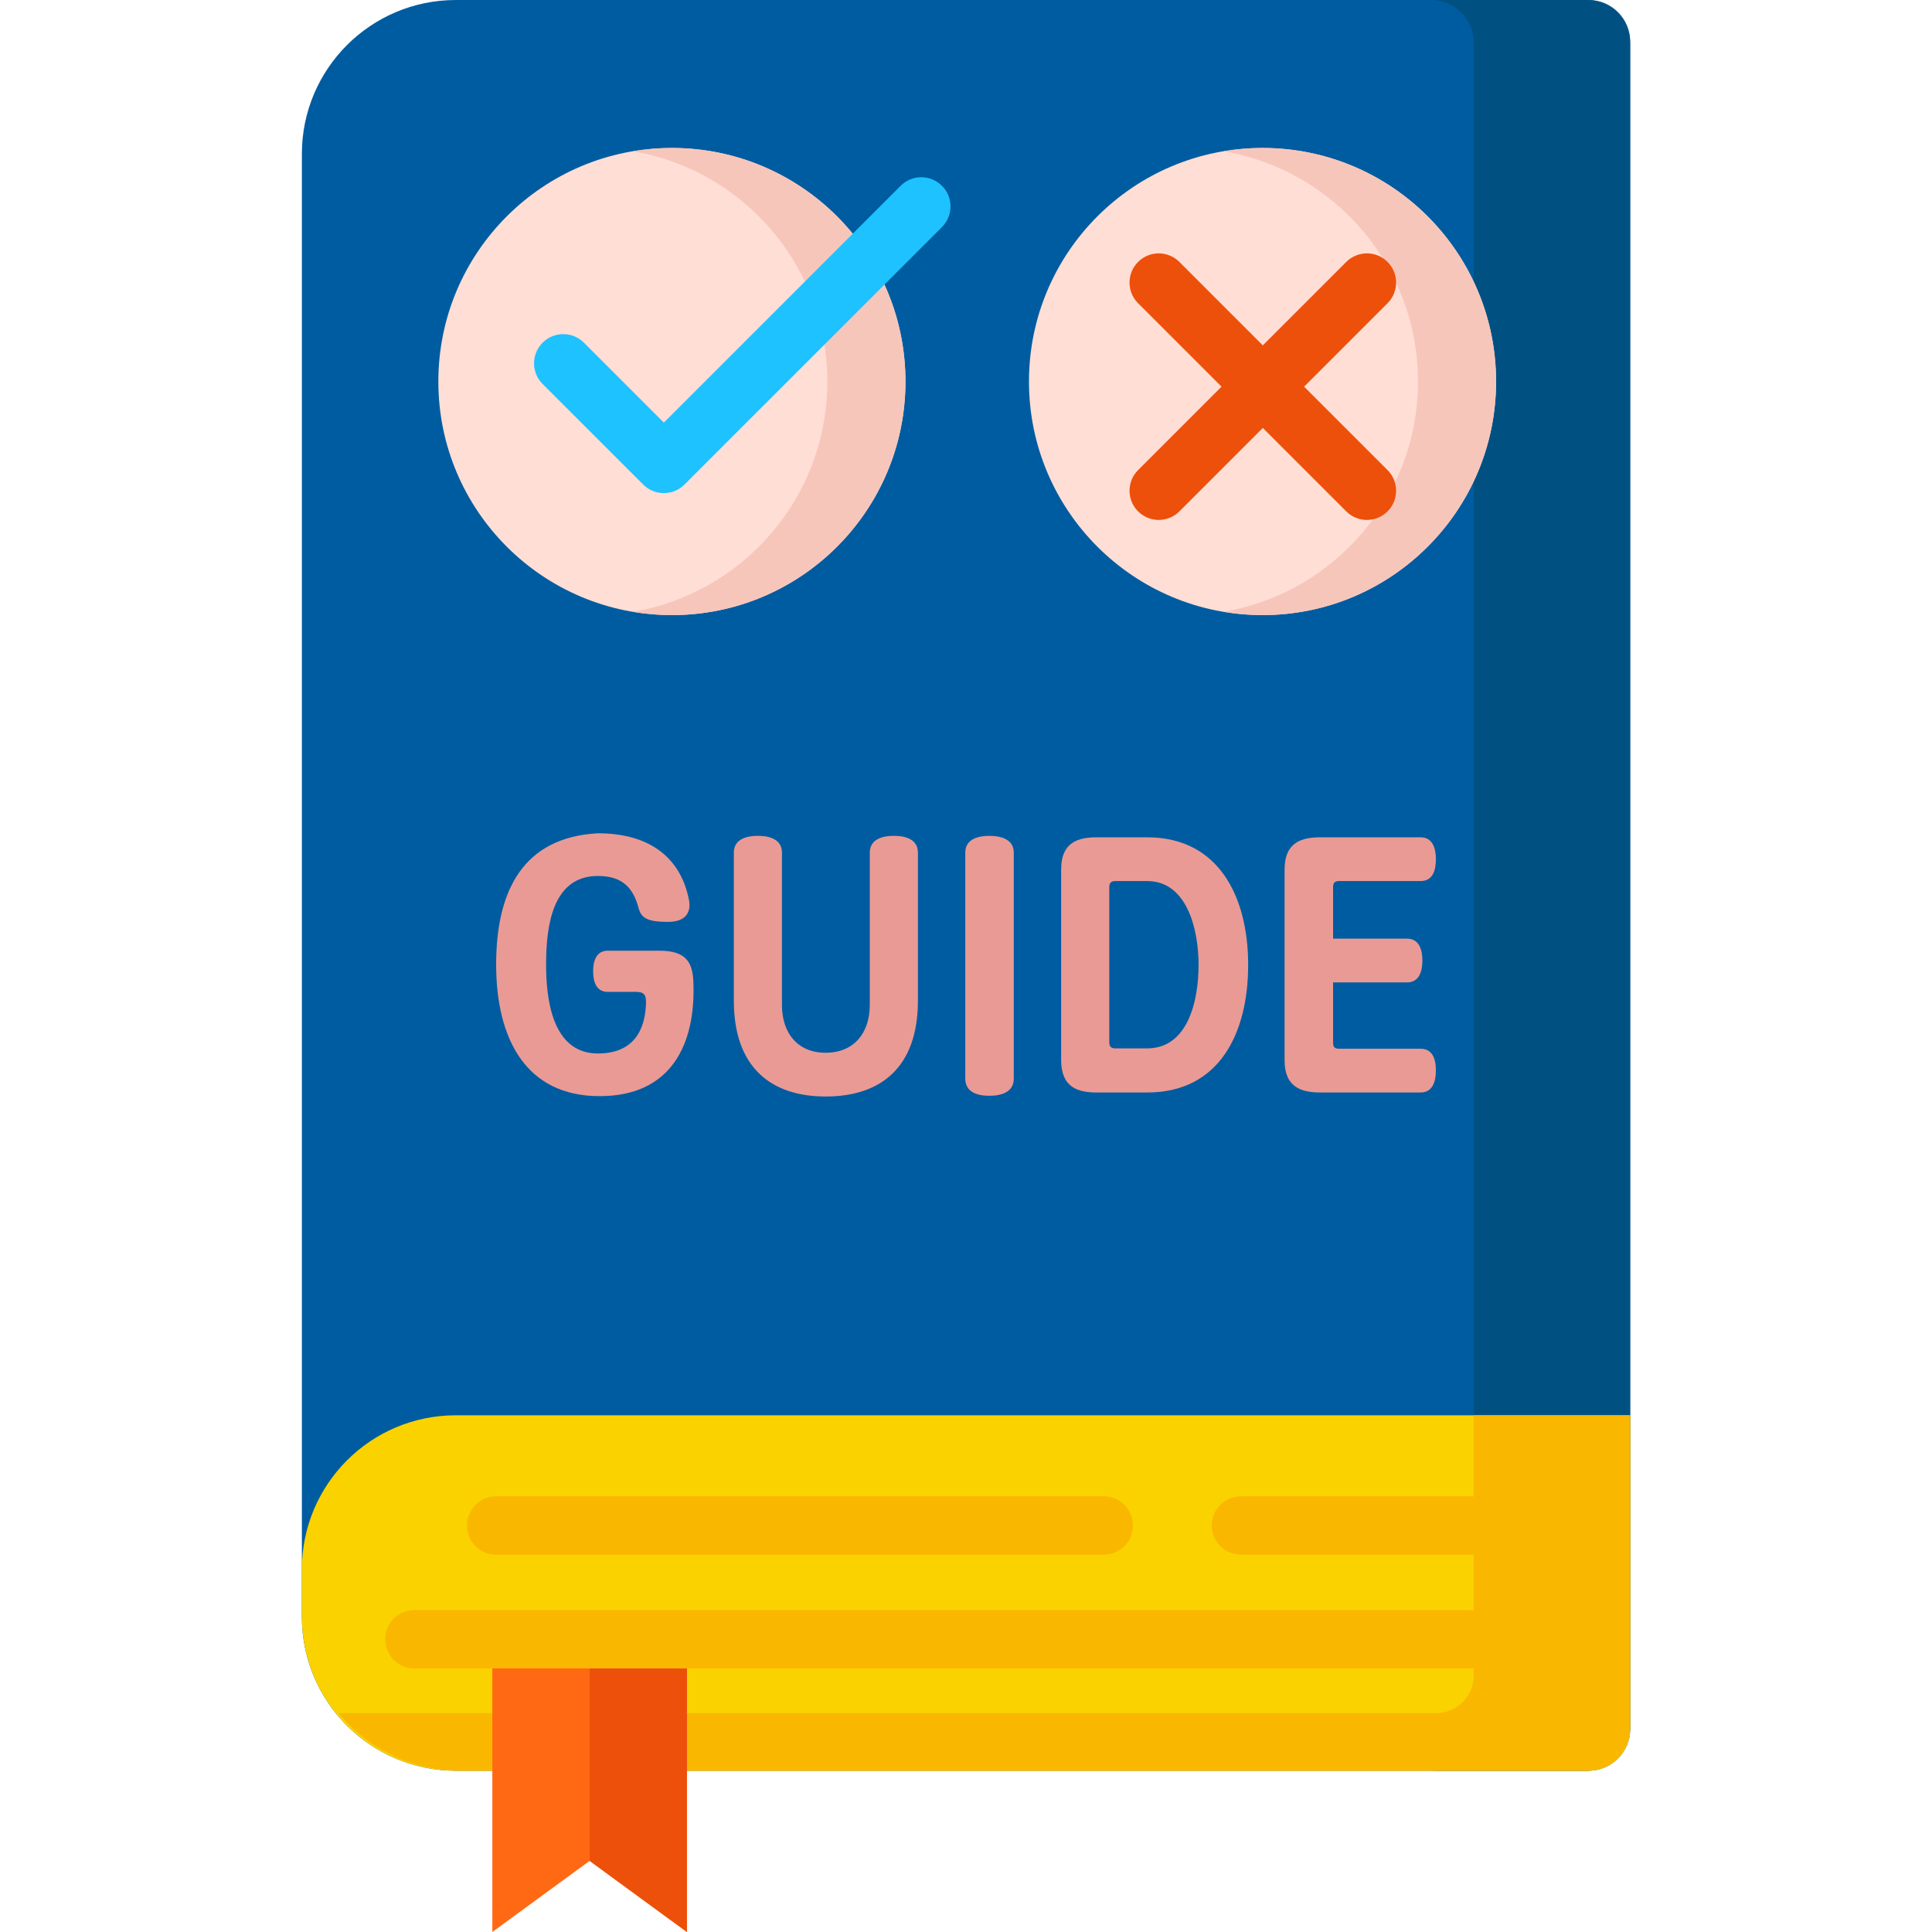
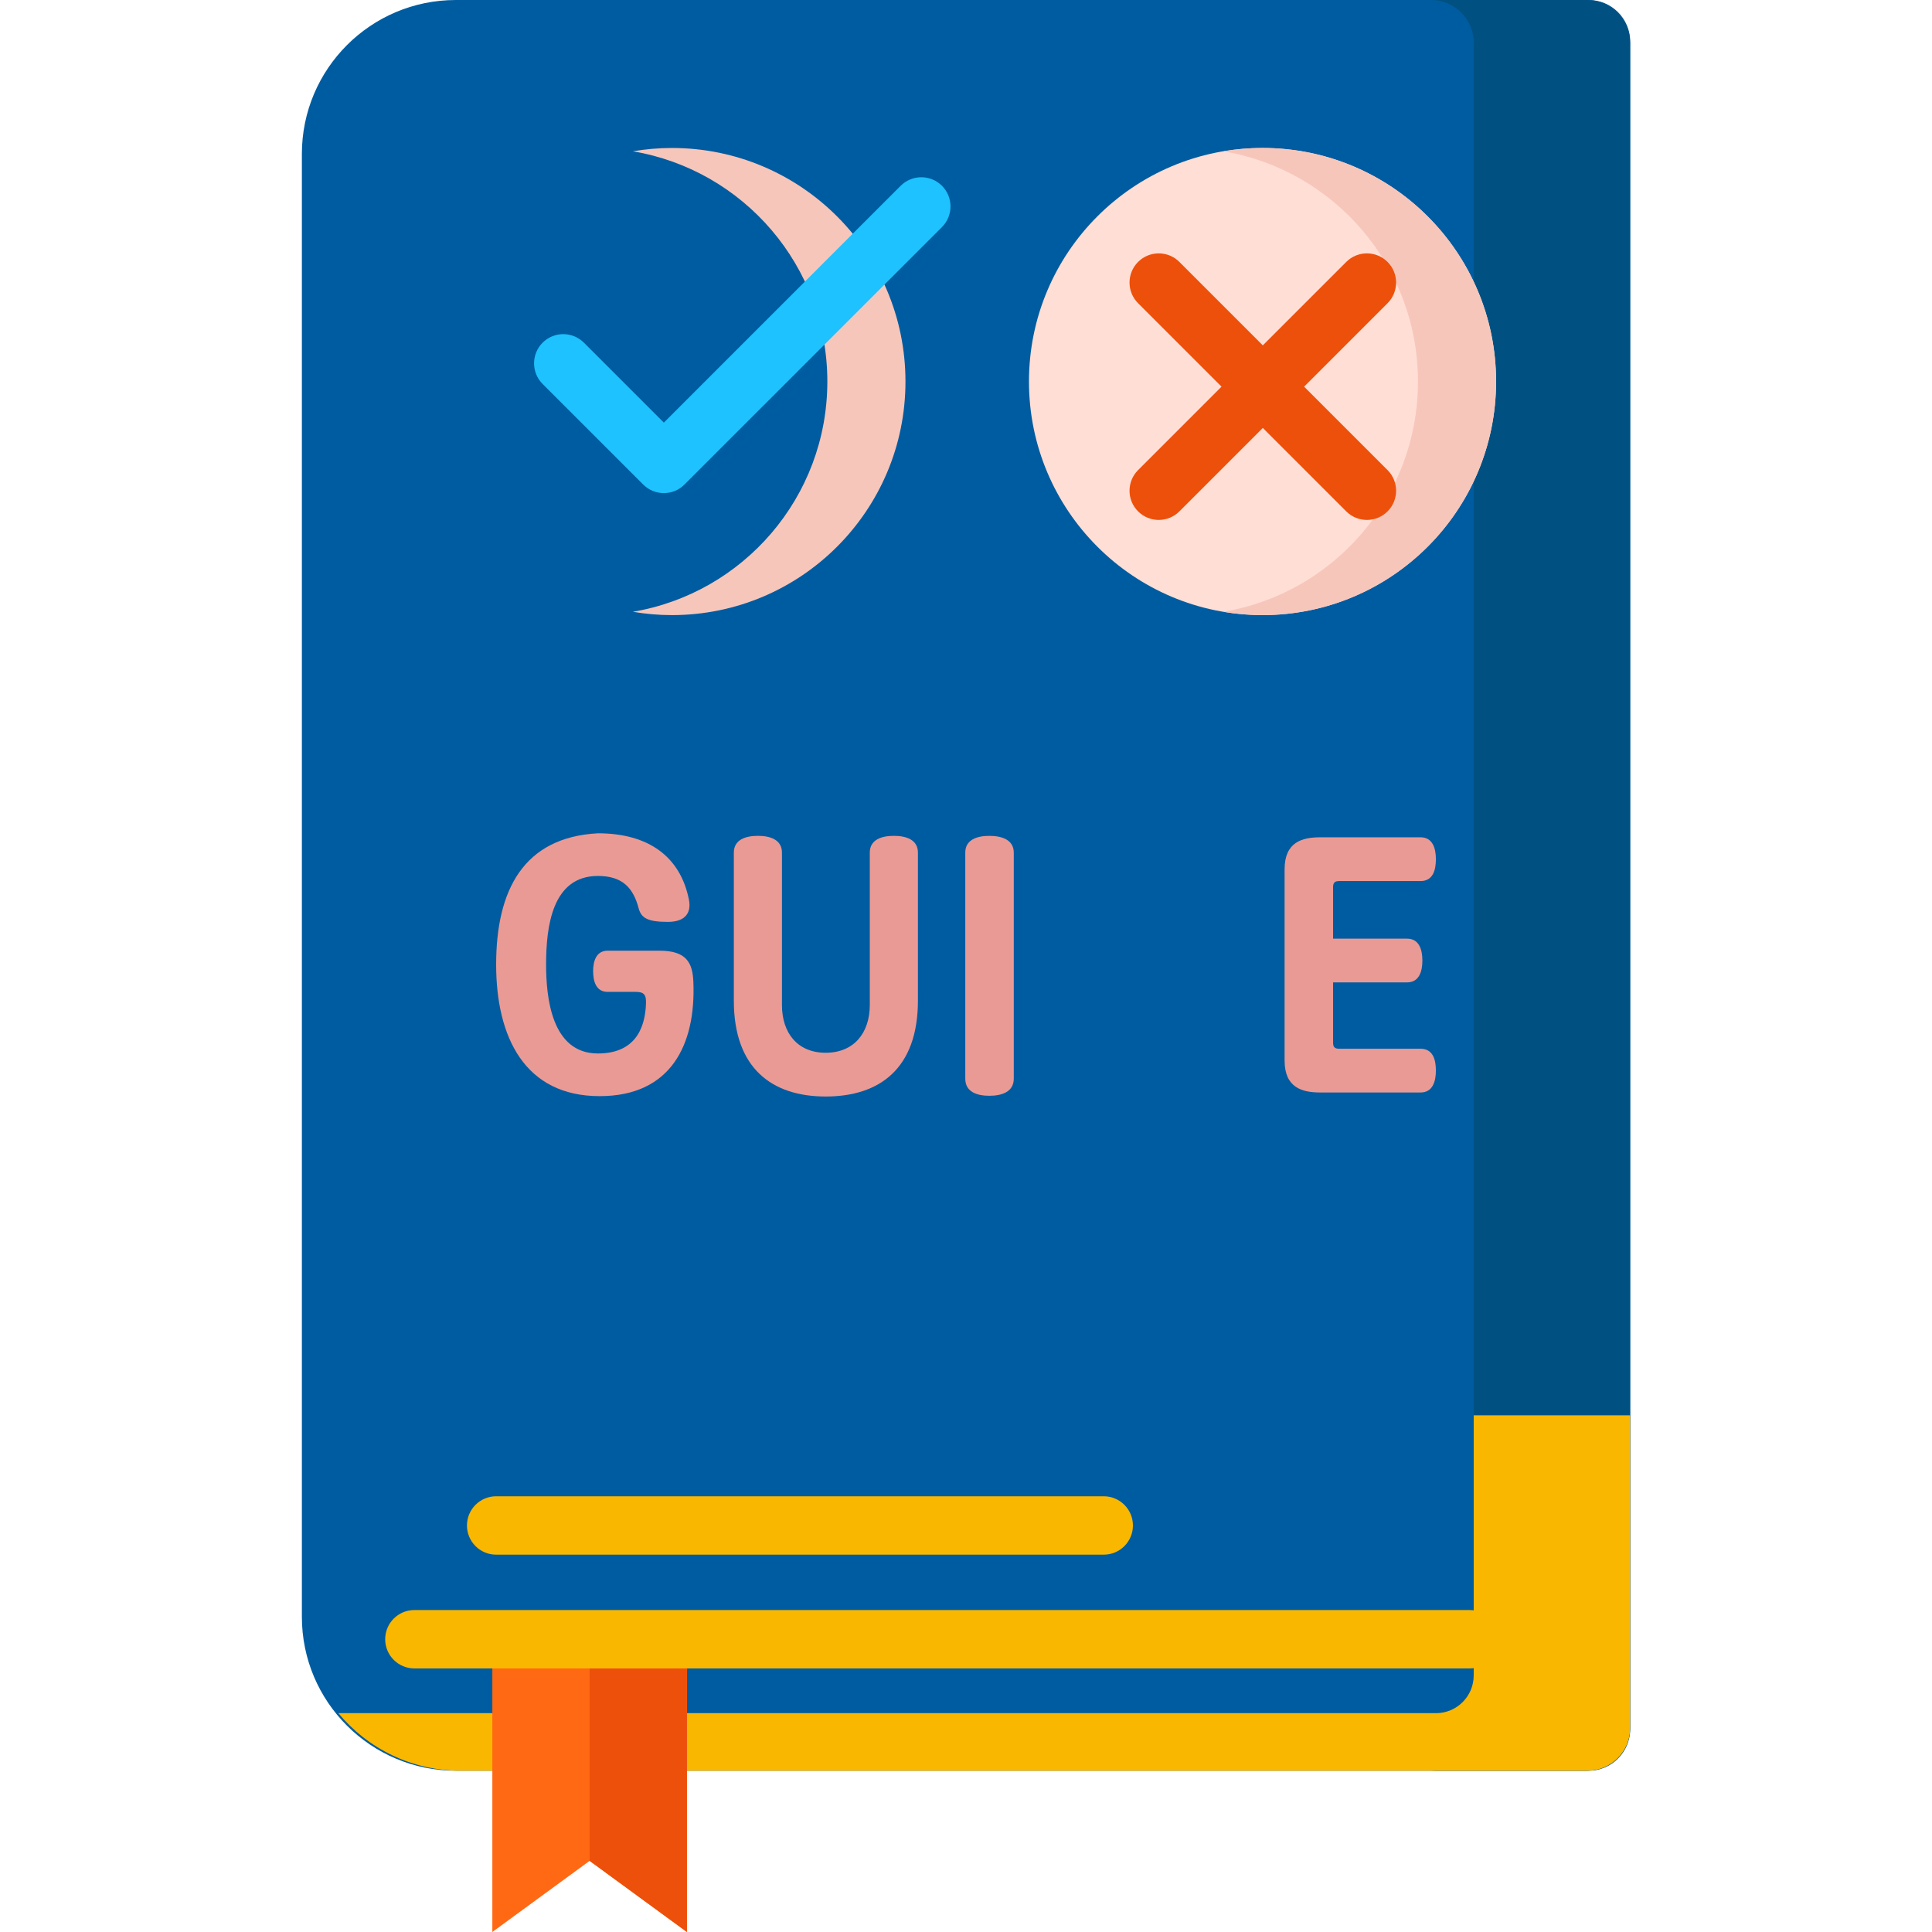
<svg xmlns="http://www.w3.org/2000/svg" height="512pt" viewBox="-80 0 512 512" width="512pt">
  <path d="m341.012 469.262h-300.215c-22.531 0-40.797-18.266-40.797-40.793v-387.672c0-22.531 18.266-40.797 40.797-40.797h300.215c6.074 0 11 4.926 11 11v447.262c0 6.078-4.926 11-11 11zm0 0" fill="#005ca0" />
  <path d="m340.66 0h-41.465c6.27 0 11.348 5.082 11.348 11.348v446.566c0 6.27-5.078 11.348-11.348 11.348h41.465c6.27 0 11.352-5.078 11.352-11.348v-446.566c0-6.266-5.082-11.348-11.352-11.348zm0 0" fill="#005182" />
-   <path d="m341.012 469.262h-300.215c-22.531 0-40.797-18.266-40.797-40.793v-12.605c0-22.531 18.266-40.797 40.797-40.797h311.215v83.195c0 6.078-4.926 11-11 11zm0 0" fill="#fad200" />
  <path d="m212.5 412.004h-161.012c-4.273 0-7.738-3.465-7.738-7.738s3.465-7.738 7.738-7.738h161.012c4.273 0 7.738 3.465 7.738 7.738s-3.465 7.738-7.738 7.738zm0 0" fill="#fab700" />
-   <path d="m309.449 412.004h-60.594c-4.273 0-7.738-3.465-7.738-7.738s3.465-7.738 7.738-7.738h60.594c4.273 0 7.738 3.465 7.738 7.738s-3.465 7.738-7.738 7.738zm0 0" fill="#fab700" />
  <g fill="#ea9a94">
    <path d="m78.441 279.184c11.109 0 12.559-8.5 12.75-13.137.098-2.414-.48-3.188-2.703-3.188h-7.441c-3.09 0-3.863-2.805-3.863-5.508 0-2.707.871-5.41 3.863-5.41h13.719c7.055 0 8.793 3.09 8.984 8.309.676 16.617-5.988 30.238-24.828 30.238-19.805 0-27.438-15.555-27.438-34.875 0-19.711 7.246-33.719 26.957-34.781 13.523 0 21.926 6.281 24.148 17.68.582 3.094-.676 5.797-5.602 5.797-5.41 0-7.055-1.062-7.73-3.574-1.449-5.508-4.348-8.598-10.82-8.598-12.074 0-13.719 13.332-13.719 23.473.004 8.504 1.355 23.574 13.723 23.574zm0 0" />
    <path d="m127.223 266.336c0 7.34 4.059 12.656 11.594 12.656s11.688-5.316 11.688-12.656v-40.383c0-3.477 3.188-4.445 6.379-4.445 3.188 0 6.375.969 6.375 4.445v39.223c0 17.969-10.145 25.41-24.441 25.41-14.203 0-24.344-7.441-24.344-25.41v-39.223c0-3.477 3.188-4.445 6.375-4.445s6.375.969 6.375 4.445zm0 0" />
    <path d="m188.66 285.852c0 3.574-3.285 4.539-6.473 4.539-3.191 0-6.379-.965-6.379-4.539v-59.898c0-3.477 3.188-4.441 6.379-4.441 3.188 0 6.473.965 6.473 4.441zm0 0" />
-     <path d="m210.684 289.523c-4.93 0-9.469-1.258-9.469-8.598v-50.527c0-7.246 4.539-8.5 9.469-8.5h13.332c19.031 0 26.758 15.844 26.758 33.812s-7.535 33.812-26.758 33.812zm3.285-54.391v41.059c0 1.254.578 1.641 1.641 1.641h8.406c10.82 0 13.621-12.656 13.621-22.121 0-9.469-3.094-22.223-13.621-22.223h-8.406c-1.062 0-1.641.387-1.641 1.645zm0 0" />
    <path d="m273.277 235.133v13.621h19.613c3.188 0 4.055 2.898 4.055 5.797 0 2.895-.867 5.793-4.055 5.793h-19.613v15.941c0 1.258.484 1.645 1.645 1.645h21.543c3.285 0 4.059 2.895 4.059 5.793 0 2.898-.871 5.797-4.059 5.797h-26.566c-4.832 0-9.469-1.254-9.469-8.5v-50.625c0-7.246 4.637-8.5 9.469-8.5h26.566c3.188 0 4.059 2.898 4.059 5.797 0 2.898-.773 5.797-4.059 5.797h-21.543c-1.16 0-1.645.387-1.645 1.645zm0 0" />
  </g>
-   <path d="m159.957 101.109c0 34.184-27.711 61.895-61.895 61.895s-61.895-27.711-61.895-61.895 27.711-61.895 61.895-61.895 61.895 27.711 61.895 61.895zm0 0" fill="#ffded5" />
  <path d="m316.477 101.109c0 34.184-27.711 61.895-61.895 61.895-34.184 0-61.895-27.711-61.895-61.895s27.711-61.895 61.895-61.895c34.184 0 61.895 27.711 61.895 61.895zm0 0" fill="#ffded5" />
  <path d="m98.062 39.215c-3.531 0-6.984.312-10.352.879 29.254 4.93 51.543 30.363 51.543 61.016 0 30.656-22.289 56.09-51.543 61.02 3.367.566 6.82.879 10.352.879 34.184 0 61.895-27.711 61.895-61.898 0-34.184-27.711-61.895-61.895-61.895zm0 0" fill="#f7c6ba" />
  <path d="m254.582 39.215c-3.527 0-6.984.312-10.352.879 29.254 4.93 51.543 30.363 51.543 61.016 0 30.656-22.289 56.09-51.543 61.02 3.367.566 6.824.879 10.352.879 34.184 0 61.895-27.711 61.895-61.898 0-34.184-27.711-61.895-61.895-61.895zm0 0" fill="#f7c6ba" />
  <path d="m95.926 130.676c-1.98 0-3.961-.754-5.473-2.266l-26.656-26.652c-3.02-3.023-3.02-7.922 0-10.945 3.023-3.02 7.922-3.02 10.945 0l21.184 21.184 62.758-62.762c3.023-3.02 7.922-3.02 10.945 0 3.02 3.023 3.02 7.922 0 10.945l-68.234 68.23c-1.508 1.512-3.492 2.266-5.469 2.266zm0 0" fill="#1dc2ff" />
  <path d="m265.602 102.469 22.113-22.113c3.02-3.02 3.02-7.922 0-10.941-3.023-3.023-7.922-3.023-10.945 0l-22.113 22.109-22.109-22.109c-3.023-3.023-7.922-3.023-10.945 0-3.02 3.02-3.02 7.922 0 10.941l22.113 22.113-22.113 22.113c-3.02 3.02-3.02 7.922 0 10.941 1.512 1.512 3.492 2.266 5.473 2.266s3.961-.758 5.473-2.266l22.113-22.113 22.109 22.113c1.512 1.512 3.492 2.266 5.473 2.266 1.98 0 3.961-.758 5.473-2.266 3.02-3.02 3.02-7.922 0-10.941zm0 0" fill="#ed500a" />
  <path d="m310.547 375.066v68.941c0 5.523-4.48 10-10 10h-290.883c7.719 9.32 19.379 15.258 32.426 15.258h298.57c6.27 0 11.352-5.082 11.352-11.352v-82.844h-41.465zm0 0" fill="#fab700" />
  <path d="m102.039 512-25.781-18.855-25.785 18.855v-77.586h51.566zm0 0" fill="#ff6914" />
  <path d="m76.258 434.414v58.73l25.781 18.855v-77.586zm0 0" fill="#ed500a" />
  <path d="m309.449 442.152h-279.633c-4.273 0-7.738-3.461-7.738-7.738 0-4.27 3.465-7.734 7.738-7.734h279.633c4.273 0 7.738 3.461 7.738 7.734 0 4.277-3.465 7.738-7.738 7.738zm0 0" fill="#fab700" />
</svg>